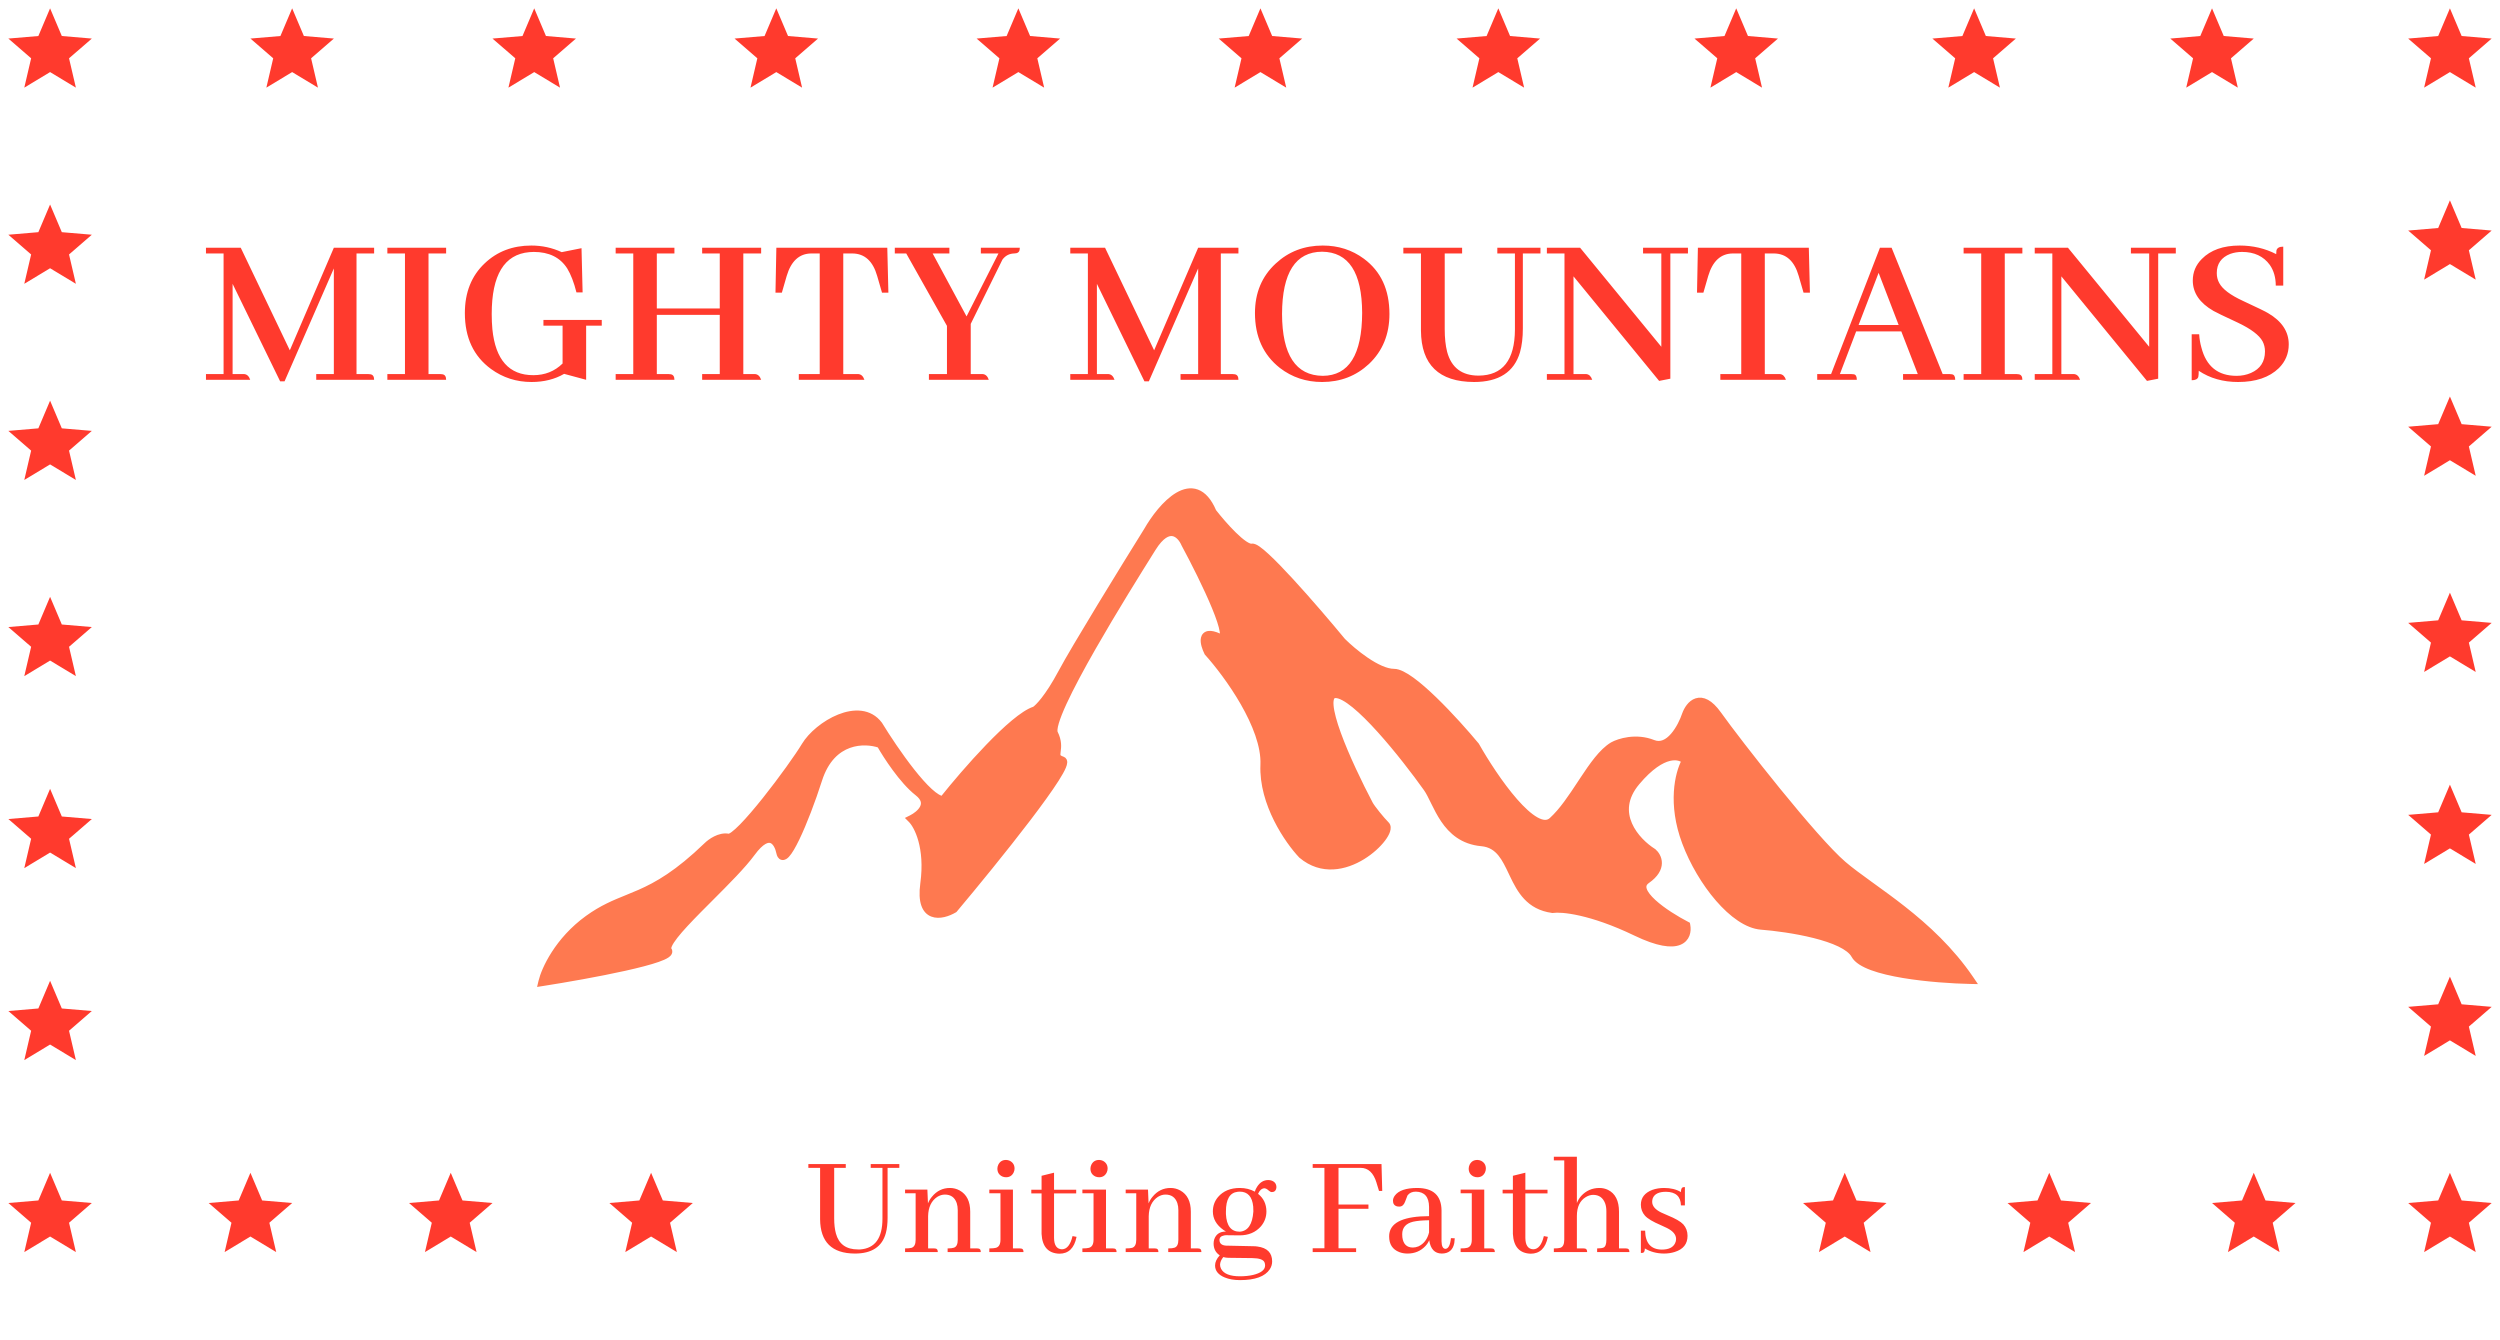
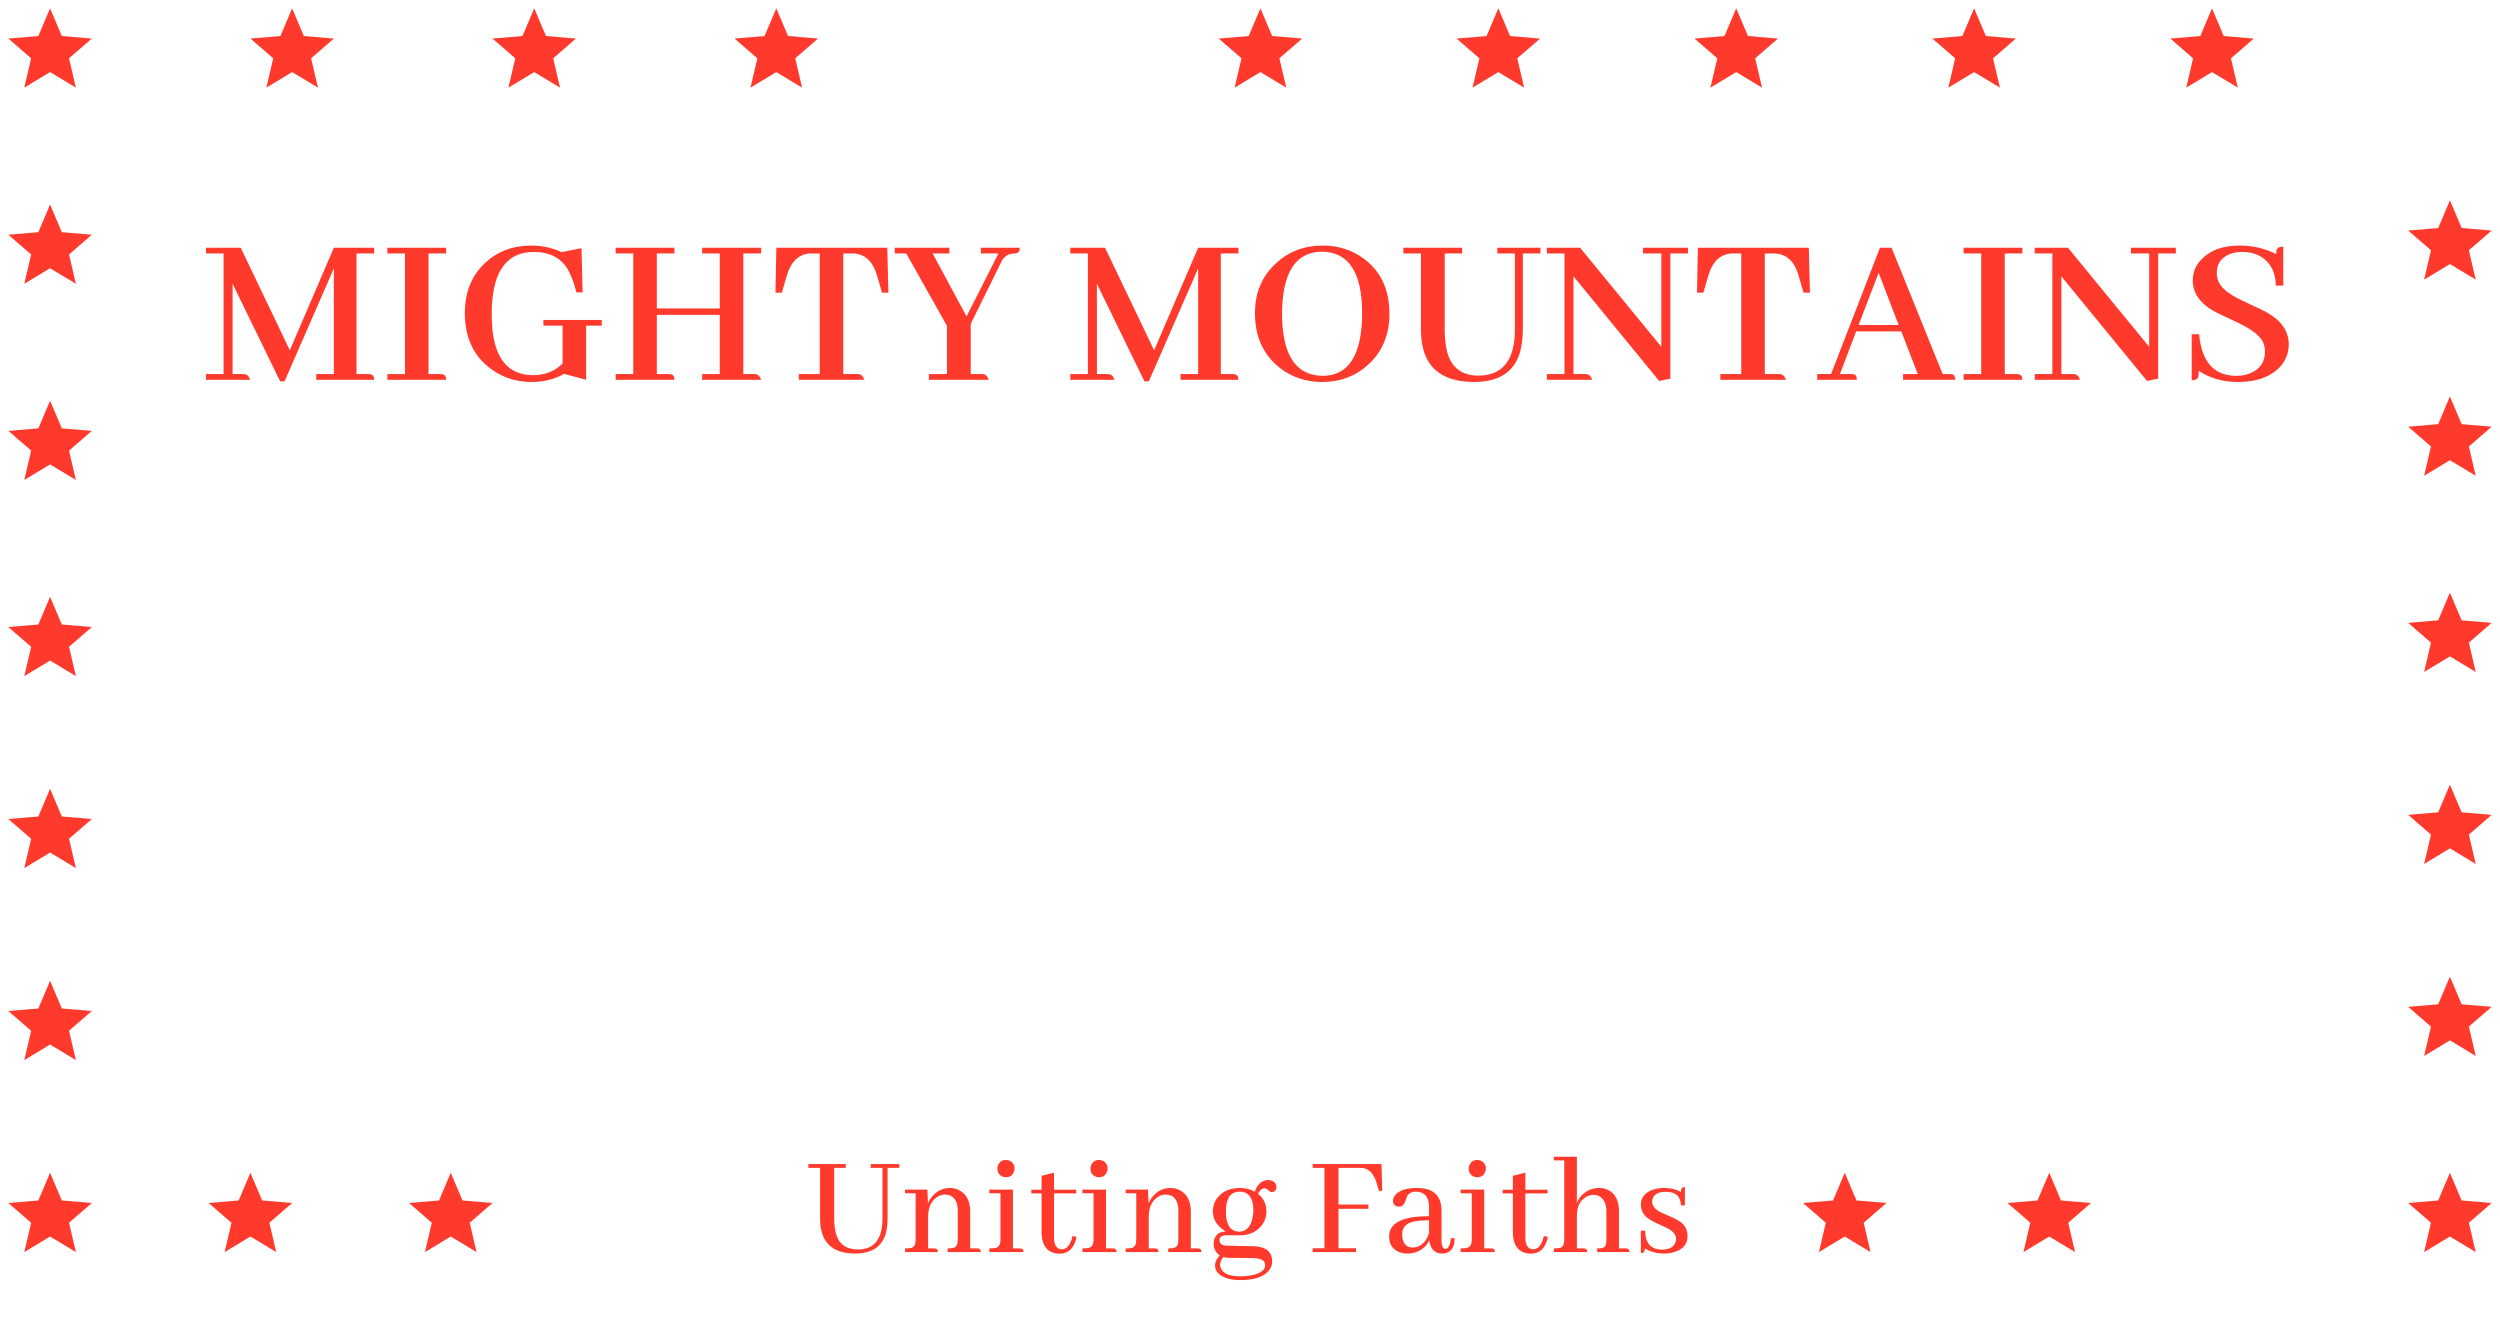
<svg xmlns="http://www.w3.org/2000/svg" width="599" height="321" viewBox="0 0 599 321" fill="none">
-   <path d="M129.513 235.137L129.343 235.861L130.077 235.746C135.416 234.912 143.327 233.535 149.709 232.115C152.895 231.406 155.719 230.682 157.653 230.005C158.611 229.67 159.392 229.332 159.889 228.993C160.131 228.829 160.367 228.624 160.493 228.368C160.56 228.231 160.601 228.068 160.582 227.892C160.563 227.715 160.489 227.563 160.39 227.44C160.332 227.366 160.256 227.135 160.518 226.531C160.763 225.967 161.234 225.245 161.902 224.387C163.234 222.679 165.261 220.542 167.543 218.228C168.447 217.312 169.39 216.369 170.344 215.415C174.179 211.581 178.178 207.582 180.403 204.548C181.484 203.074 182.392 202.229 183.13 201.802C183.855 201.383 184.386 201.379 184.783 201.531C185.203 201.693 185.575 202.069 185.88 202.602C186.183 203.13 186.392 203.764 186.51 204.35C186.565 204.629 186.647 204.882 186.771 205.085C186.899 205.294 187.095 205.484 187.377 205.547C187.65 205.607 187.902 205.525 188.098 205.415C188.295 205.305 188.482 205.141 188.658 204.954C189.348 204.219 190.177 202.779 191.05 200.969C192.814 197.316 194.872 191.918 196.476 186.904C198.033 182.038 200.762 179.707 203.494 178.722C206.166 177.76 208.9 178.065 210.657 178.661C211.432 180.021 212.749 182.127 214.31 184.248C215.93 186.451 217.838 188.704 219.693 190.147C220.538 190.804 220.937 191.414 221.084 191.942C221.229 192.463 221.146 192.966 220.903 193.453C220.399 194.462 219.237 195.324 218.276 195.805L217.656 196.115L218.146 196.606C219.508 197.967 222.189 202.995 221.005 211.684C220.699 213.923 220.802 215.59 221.216 216.798C221.637 218.027 222.381 218.779 223.304 219.142C224.206 219.497 225.217 219.458 226.154 219.242C227.097 219.025 228.011 218.62 228.754 218.183L228.828 218.139L228.883 218.074C233.719 212.32 240.824 203.639 246.423 196.293C249.22 192.621 251.65 189.273 253.231 186.788C254.019 185.549 254.612 184.502 254.931 183.725C255.087 183.345 255.198 182.982 255.209 182.674C255.215 182.517 255.196 182.334 255.109 182.164C255.014 181.977 254.855 181.843 254.658 181.778C253.949 181.541 253.732 181.317 253.65 181.153C253.556 180.965 253.556 180.711 253.621 180.189C253.628 180.135 253.635 180.079 253.642 180.023C253.773 179.013 253.961 177.556 252.947 175.528C252.884 175.403 252.839 175.153 252.877 174.726C252.915 174.311 253.026 173.788 253.21 173.161C253.579 171.908 254.224 170.304 255.079 168.445C256.789 164.731 259.311 160.059 262.059 155.25C267.169 146.308 273.035 136.933 275.843 132.445C276.055 132.107 276.249 131.797 276.424 131.517C278.4 128.355 279.982 127.771 281.033 127.968C281.584 128.072 282.089 128.401 282.526 128.866C282.963 129.331 283.309 129.908 283.54 130.449L283.549 130.47L283.56 130.49C285.807 134.65 288.897 140.757 290.875 145.567C291.869 147.984 292.561 150.026 292.744 151.322C292.789 151.642 292.8 151.896 292.783 152.089C292.766 152.288 292.723 152.376 292.701 152.405C292.701 152.406 292.7 152.407 292.7 152.408C292.696 152.413 292.693 152.419 292.656 152.421C292.588 152.425 292.446 152.406 292.207 152.297C291.084 151.787 290.205 151.579 289.538 151.679C289.19 151.732 288.891 151.87 288.661 152.097C288.433 152.322 288.303 152.603 288.238 152.891C288.11 153.448 288.204 154.107 288.367 154.711C288.534 155.328 288.792 155.953 289.053 156.476L289.083 156.537L289.129 156.587C291.442 159.148 294.895 163.569 297.716 168.488C300.548 173.425 302.694 178.779 302.5 183.23C302.295 187.945 303.789 192.574 305.715 196.426C307.642 200.279 310.021 203.395 311.637 205.096L311.657 205.116L311.678 205.134C316.664 209.333 322.423 207.983 326.575 205.428C328.655 204.148 330.374 202.544 331.454 201.116C331.991 200.405 332.388 199.713 332.581 199.107C332.764 198.532 332.812 197.857 332.354 197.398C331.789 196.834 330.933 195.85 330.15 194.876C329.357 193.891 328.679 192.969 328.442 192.519C325.947 187.777 322.759 181.175 320.795 175.769C319.81 173.057 319.149 170.689 319.02 169.018C318.955 168.175 319.033 167.583 319.21 167.221C319.294 167.049 319.394 166.94 319.507 166.871C319.619 166.801 319.775 166.752 320 166.752C320.481 166.752 321.105 166.944 321.869 167.352C322.625 167.756 323.475 168.35 324.397 169.101C326.239 170.601 328.32 172.689 330.429 175.025C334.645 179.693 338.933 185.302 341.593 189.042C342.147 189.822 342.667 190.882 343.269 192.112C343.311 192.196 343.353 192.281 343.395 192.368C344.043 193.687 344.778 195.157 345.719 196.545C347.613 199.338 350.36 201.832 354.955 202.25C356.998 202.436 358.356 203.359 359.433 204.693C360.425 205.922 361.165 207.479 361.961 209.153C362.048 209.336 362.135 209.52 362.224 209.705C364.001 213.423 366.152 217.459 371.932 218.247L372.004 218.257L372.076 218.246C373.069 218.093 375.299 218.154 378.652 218.915C381.991 219.672 386.414 221.117 391.783 223.702C394.507 225.014 396.682 225.756 398.41 226.078C400.135 226.4 401.449 226.31 402.425 225.916C403.416 225.515 404.017 224.816 404.322 224.022C404.621 223.242 404.629 222.392 404.491 221.66L404.446 221.42L404.23 221.308C401.83 220.066 398.499 218.04 396.276 215.996C395.155 214.966 394.375 213.984 394.091 213.141C393.953 212.731 393.941 212.381 394.038 212.078C394.134 211.776 394.355 211.463 394.787 211.162C396.868 209.704 397.663 208.198 397.687 206.836C397.712 205.498 396.989 204.441 396.325 203.872L396.297 203.848L396.265 203.828C394.319 202.612 391.806 200.331 390.558 197.465C389.938 196.04 389.635 194.479 389.858 192.83C390.081 191.182 390.835 189.412 392.382 187.574C395.547 183.816 398.128 182.278 400.017 181.826C401.638 181.437 402.758 181.842 403.374 182.344C401.825 185.257 400.031 192.593 403.532 201.928C405.352 206.781 408.257 211.708 411.535 215.492C414.791 219.251 418.505 221.985 421.962 222.25C425.192 222.499 430.188 223.146 434.665 224.274C436.905 224.839 438.998 225.52 440.669 226.323C442.359 227.135 443.539 228.034 444.061 228.991C444.415 229.641 445.016 230.2 445.763 230.685C446.514 231.173 447.441 231.606 448.488 231.991C450.583 232.763 453.214 233.366 456.005 233.833C461.59 234.767 467.891 235.168 471.99 235.252L472.957 235.272L472.414 234.471C467.623 227.412 461.705 222 456.122 217.609C453.522 215.564 450.99 213.737 448.681 212.071C448.511 211.948 448.343 211.827 448.176 211.706C445.727 209.938 443.557 208.356 441.825 206.872C438.366 203.907 432.145 196.695 426.138 189.311C420.141 181.941 414.399 174.45 411.907 170.961C409.874 168.115 408.007 167.287 406.41 167.801C405.648 168.046 405.035 168.576 404.568 169.171C404.099 169.768 403.752 170.46 403.529 171.084L403.526 171.094C403.038 172.556 402.065 174.64 400.748 176.148C399.426 177.663 397.889 178.469 396.186 177.788C392.003 176.115 387.843 177.434 386.257 178.315L386.25 178.319L386.243 178.323C384.919 179.117 383.689 180.357 382.51 181.812C381.329 183.271 380.176 184.977 379.02 186.726C378.841 186.998 378.661 187.271 378.482 187.543C376.33 190.811 374.148 194.123 371.664 196.382C371.214 196.791 370.708 196.961 370.137 196.942C369.549 196.921 368.869 196.698 368.108 196.269C366.581 195.411 364.857 193.806 363.101 191.798C359.599 187.792 356.093 182.324 353.935 178.506L353.913 178.467L353.885 178.433C351.461 175.507 347.573 171.117 343.785 167.455C341.892 165.625 340.013 163.966 338.348 162.761C337.515 162.159 336.725 161.662 336.006 161.315C335.294 160.971 334.61 160.752 334 160.752C333.096 160.752 332.043 160.467 330.911 159.973C329.783 159.482 328.608 158.796 327.467 158.025C325.196 156.491 323.104 154.647 321.87 153.415C318.7 149.578 313.828 143.856 309.493 139.139C307.324 136.777 305.282 134.659 303.652 133.153C302.839 132.402 302.116 131.792 301.524 131.379C301.229 131.174 300.952 131.007 300.703 130.897C300.471 130.795 300.183 130.705 299.902 130.762C299.783 130.785 299.586 130.77 299.292 130.658C299.003 130.547 298.664 130.36 298.281 130.101C297.515 129.581 296.633 128.811 295.725 127.92C293.933 126.161 292.095 123.984 290.935 122.496C289.814 119.875 288.436 118.364 286.865 117.779C285.272 117.185 283.622 117.594 282.098 118.483C279.075 120.245 276.249 124.061 274.571 126.996C269.073 135.825 257.268 155 254.059 161.017C252.47 163.996 251.068 166.096 249.968 167.507C248.904 168.872 248.145 169.561 247.789 169.794C246.396 170.242 244.653 171.426 242.776 172.988C240.853 174.587 238.736 176.63 236.627 178.818C232.499 183.102 228.377 187.971 225.775 191.232C225.486 191.183 225.13 191.045 224.705 190.794C224.168 190.478 223.566 190.01 222.912 189.414C221.606 188.222 220.143 186.558 218.667 184.692C215.717 180.962 212.753 176.48 210.927 173.491L210.914 173.471L210.9 173.452C208.447 170.181 204.523 170.254 201.002 171.663C197.475 173.073 194.134 175.89 192.571 178.495C191.088 180.967 187.103 186.573 183.172 191.503C181.207 193.966 179.266 196.248 177.667 197.878C176.865 198.695 176.162 199.335 175.594 199.752C175.309 199.961 175.073 200.103 174.887 200.184C174.794 200.224 174.723 200.246 174.671 200.256C174.619 200.266 174.598 200.262 174.598 200.262C173.444 200.031 172.284 200.372 171.34 200.842C170.392 201.313 169.601 201.945 169.15 202.395C162.193 209.102 157.368 211.819 153.173 213.669C152.148 214.122 151.151 214.526 150.162 214.926C147.113 216.161 144.149 217.361 140.707 219.847C133.4 225.124 130.205 232.199 129.513 235.137Z" fill="#FE7950" stroke="#FE7950" />
  <path d="M89.639 59.359H79.989L69.442 83.934L57.682 59.359H49.35V60.73H53.569V89.629H49.35V91H59.95C59.669 90.156 59.194 89.699 58.526 89.629H55.731V68.008L67.122 91.369H68.177L79.989 64.316V89.629H75.77V91H89.639C89.639 90.227 89.358 89.787 88.796 89.682C88.62 89.647 88.444 89.629 88.268 89.629H85.421V60.73H89.639V59.359ZM106.891 91C106.891 90.227 106.61 89.787 106.047 89.682C105.872 89.647 105.696 89.629 105.52 89.629H102.672V60.73H106.891V59.359H92.811V60.73H97.03V89.629H92.811V91H106.891ZM130.207 76.656V78.027H134.795V87.098C132.897 88.961 130.559 89.893 127.781 89.893C121.981 89.893 118.711 86.219 117.973 78.871C117.867 77.746 117.815 76.533 117.815 75.232C117.815 65.881 120.821 60.941 126.832 60.414C127.184 60.379 127.535 60.361 127.887 60.361C131.543 60.361 134.215 61.68 135.903 64.316C136.781 65.758 137.52 67.674 138.117 70.064H139.594L139.33 59.465L134.584 60.414C132.299 59.359 129.873 58.832 127.307 58.832C122.842 58.832 119.115 60.256 116.127 63.103C112.963 66.092 111.381 70.064 111.381 75.022C111.381 80.893 113.473 85.357 117.656 88.416C120.504 90.49 123.739 91.527 127.36 91.527C130.313 91.527 132.914 90.877 135.164 89.576L140.438 91V78.027H144.182V76.656H130.207ZM161.592 91C161.592 90.227 161.311 89.787 160.748 89.682C160.572 89.647 160.396 89.629 160.221 89.629H157.373V75.443H172.455V89.629H168.236V91H182.369C182.088 90.156 181.613 89.699 180.945 89.629H178.098V60.73H182.369V59.359H168.236V60.73H172.455V73.914H157.373V60.73H161.592V59.359H147.512V60.73H151.73V89.629H147.512V91H161.592ZM207.109 91C206.828 90.156 206.353 89.699 205.685 89.629H202.047V60.73H204.262C207.179 60.766 209.148 62.559 210.168 66.109L211.328 70.117H212.857L212.594 59.359H186.015L185.804 70.117H187.334L188.494 66.109C189.549 62.559 191.5 60.766 194.347 60.73H196.404V89.629H191.394V91H207.109ZM236.912 91C236.63 90.156 236.156 89.699 235.488 89.629H232.587V77.606L240.181 62.207C240.884 61.258 241.816 60.766 242.976 60.73C243.75 60.73 244.189 60.449 244.294 59.887C244.33 59.711 244.347 59.535 244.347 59.359H235.013V60.73H239.232L231.586 75.812L223.464 60.73H227.472V59.359H214.394V60.73H217.136L226.892 78.08V89.629H222.568V91H236.912ZM296.728 59.359H287.077L276.53 83.934L264.771 59.359H256.439V60.73H260.657V89.629H256.439V91H267.038C266.757 90.156 266.282 89.699 265.614 89.629H262.819V68.008L274.21 91.369H275.265L287.077 64.316V89.629H282.859V91H296.728C296.728 90.227 296.446 89.787 295.884 89.682C295.708 89.647 295.532 89.629 295.357 89.629H292.509V60.73H296.728V59.359ZM316.933 58.832C312.503 58.832 308.741 60.273 305.647 63.156C302.343 66.215 300.69 70.17 300.69 75.022C300.69 80.647 302.677 85.023 306.649 88.152C309.567 90.402 312.942 91.527 316.774 91.527C321.169 91.527 324.913 90.086 328.007 87.203C331.276 84.109 332.911 80.119 332.911 75.232C332.911 69.432 330.872 65.019 326.794 61.996C323.946 59.887 320.659 58.832 316.933 58.832ZM316.933 90.051C310.464 89.981 307.212 85.041 307.177 75.232C307.212 65.318 310.411 60.344 316.774 60.309C323.138 60.379 326.337 65.266 326.372 74.969C326.337 84.988 323.19 90.016 316.933 90.051ZM336.241 60.73H340.46V79.24C340.53 87.397 344.766 91.492 353.169 91.527C359.11 91.527 362.784 89.154 364.19 84.408C364.647 82.791 364.876 80.875 364.876 78.66V60.73H369.094V59.359H358.758V60.73H362.977V78.977C362.942 86.289 360.042 89.963 354.276 89.998C350.268 89.998 347.755 88.1 346.735 84.303C346.348 82.791 346.155 80.981 346.155 78.871V60.73H350.321V59.359H336.241V60.73ZM393.676 60.73H398.053V83.09L378.594 59.359H370.631V60.73H374.85V89.629H370.631V91H381.495C381.213 90.156 380.739 89.699 380.071 89.629H377.012V66.215L397.526 91.264L400.215 90.736V60.73H404.434V59.359H393.676V60.73ZM427.908 91C427.627 90.156 427.153 89.699 426.485 89.629H422.846V60.73H425.061C427.979 60.766 429.947 62.559 430.967 66.109L432.127 70.117H433.656L433.393 59.359H406.815L406.604 70.117H408.133L409.293 66.109C410.348 62.559 412.299 60.766 415.147 60.73H417.203V89.629H412.194V91H427.908ZM468.469 91C468.469 90.191 468.205 89.752 467.678 89.682C467.502 89.647 467.326 89.629 467.15 89.629H465.463L453.229 59.359H450.434L438.727 89.629H435.404V91H444.896C444.896 90.227 444.668 89.787 444.211 89.682C444 89.647 443.789 89.629 443.578 89.629H440.836L444.738 79.398H455.549L459.504 89.629H455.971V91H468.469ZM454.916 77.869H445.318L450.117 65.371L454.916 77.869ZM484.56 91C484.56 90.227 484.279 89.787 483.717 89.682C483.541 89.647 483.365 89.629 483.189 89.629H480.342V60.73H484.56V59.359H470.48V60.73H474.699V89.629H470.48V91H484.56ZM510.566 60.73H514.943V83.09L495.484 59.359H487.521V60.73H491.74V89.629H487.521V91H498.384C498.103 90.156 497.628 89.699 496.961 89.629H493.902V66.215L514.416 91.264L517.105 90.736V60.73H521.324V59.359H510.566V60.73ZM548.384 82.51C548.384 79.451 546.732 76.955 543.427 75.022C542.865 74.67 540.878 73.703 537.468 72.121C534.409 70.715 532.493 69.273 531.72 67.797C531.333 67.094 531.14 66.303 531.14 65.424C531.14 63.209 532.212 61.68 534.357 60.836C535.236 60.52 536.185 60.361 537.204 60.361C540.122 60.361 542.337 61.398 543.849 63.473C544.798 64.844 545.273 66.496 545.273 68.43H547.066V59.096C546.117 59.096 545.572 59.412 545.431 60.045C545.396 60.291 545.378 60.572 545.378 60.889C542.706 59.518 539.788 58.832 536.624 58.832C532.687 58.832 529.663 59.904 527.554 62.049C526.113 63.49 525.392 65.213 525.392 67.217C525.392 70.17 527.044 72.596 530.349 74.494C530.876 74.811 532.845 75.76 536.255 77.342C539.349 78.818 541.3 80.295 542.109 81.772C542.495 82.51 542.689 83.318 542.689 84.197C542.689 86.658 541.564 88.381 539.314 89.365C538.259 89.822 537.117 90.051 535.886 90.051C531.421 90.051 528.609 87.783 527.449 83.248C527.167 82.264 526.992 81.209 526.921 80.084H525.128V91.106C526.007 91.106 526.534 90.842 526.71 90.314C526.781 89.998 526.816 89.506 526.816 88.838C529.488 90.631 532.634 91.527 536.255 91.527C540.474 91.527 543.726 90.42 546.011 88.205C547.593 86.623 548.384 84.725 548.384 82.51Z" fill="#FF3A2D" />
  <path d="M193.682 279.82H196.494V292.125C196.541 297.586 199.319 300.328 204.826 300.352C208.881 300.352 211.354 298.723 212.244 295.465C212.526 294.41 212.666 293.18 212.666 291.773V279.82H215.479V278.906H208.623V279.82H211.436V291.984C211.436 296.648 209.655 299.109 206.092 299.367C205.905 299.367 205.729 299.367 205.565 299.367C202.752 299.367 200.994 298.102 200.291 295.57C200.01 294.539 199.869 293.32 199.869 291.914V279.82H202.647V278.906H193.682V279.82ZM223.816 299.121H222.375V291.387C222.421 289.254 223.148 287.719 224.554 286.781C225.164 286.406 225.773 286.219 226.382 286.219C227.812 286.219 228.761 286.898 229.23 288.258C229.394 288.773 229.476 289.336 229.476 289.945V297.047C229.476 298.102 229.171 298.734 228.562 298.945C228.234 299.062 227.73 299.121 227.05 299.121V300H234.996C234.996 299.484 234.82 299.203 234.468 299.156C234.375 299.133 234.257 299.121 234.117 299.121H232.464V290.332C232.464 287.871 231.621 286.172 229.933 285.234C229.207 284.836 228.433 284.637 227.613 284.637C225.878 284.637 224.437 285.34 223.289 286.746C222.89 287.215 222.574 287.742 222.339 288.328L222.199 285.023H216.855V285.902H219.386V297.047C219.386 298.125 219.058 298.77 218.402 298.98C218.05 299.074 217.535 299.121 216.855 299.121V300H224.695C224.695 299.484 224.519 299.203 224.167 299.156C224.074 299.133 223.957 299.121 223.816 299.121ZM244.352 299.121H242.7V285.023H237.04V285.902H239.712V297.047C239.712 298.125 239.348 298.77 238.622 298.98C238.27 299.074 237.743 299.121 237.04 299.121V300H245.231C245.231 299.484 245.055 299.203 244.704 299.156C244.61 299.133 244.493 299.121 244.352 299.121ZM243.087 279.996C243.087 279.152 242.712 278.531 241.962 278.133C241.657 277.992 241.352 277.922 241.048 277.922C240.18 277.922 239.559 278.309 239.184 279.082C239.044 279.387 238.973 279.691 238.973 279.996C238.973 280.887 239.372 281.52 240.169 281.895C240.45 282.012 240.743 282.07 241.048 282.07C241.891 282.07 242.501 281.684 242.876 280.91C243.016 280.605 243.087 280.301 243.087 279.996ZM247.099 285.938H249.56V295.641C249.724 298.711 251.142 300.293 253.814 300.387C256.017 300.387 257.389 299.062 257.928 296.414C257.928 296.391 257.928 296.367 257.928 296.344L256.978 296.168C256.486 298.254 255.642 299.309 254.447 299.332C253.205 299.285 252.572 298.383 252.549 296.625V285.938H257.857V285.059H252.549V280.98L249.56 281.719V285.059H247.099V285.938ZM266.651 299.121H264.999V285.023H259.339V285.902H262.011V297.047C262.011 298.125 261.647 298.77 260.921 298.98C260.569 299.074 260.042 299.121 259.339 299.121V300H267.53C267.53 299.484 267.355 299.203 267.003 299.156C266.909 299.133 266.792 299.121 266.651 299.121ZM265.386 279.996C265.386 279.152 265.011 278.531 264.261 278.133C263.956 277.992 263.651 277.922 263.347 277.922C262.48 277.922 261.858 278.309 261.483 279.082C261.343 279.387 261.272 279.691 261.272 279.996C261.272 280.887 261.671 281.52 262.468 281.895C262.749 282.012 263.042 282.07 263.347 282.07C264.19 282.07 264.8 281.684 265.175 280.91C265.315 280.605 265.386 280.301 265.386 279.996ZM276.676 299.121H275.235V291.387C275.281 289.254 276.008 287.719 277.414 286.781C278.024 286.406 278.633 286.219 279.242 286.219C280.672 286.219 281.621 286.898 282.09 288.258C282.254 288.773 282.336 289.336 282.336 289.945V297.047C282.336 298.102 282.031 298.734 281.422 298.945C281.094 299.062 280.59 299.121 279.91 299.121V300H287.856C287.856 299.484 287.68 299.203 287.328 299.156C287.235 299.133 287.117 299.121 286.977 299.121H285.324V290.332C285.324 287.871 284.481 286.172 282.793 285.234C282.067 284.836 281.293 284.637 280.473 284.637C278.739 284.637 277.297 285.34 276.149 286.746C275.75 287.215 275.434 287.742 275.199 288.328L275.059 285.023H269.715V285.902H272.246V297.047C272.246 298.125 271.918 298.77 271.262 298.98C270.91 299.074 270.395 299.121 269.715 299.121V300H277.555C277.555 299.484 277.379 299.203 277.028 299.156C276.934 299.133 276.817 299.121 276.676 299.121ZM293.732 290.262C293.732 287.332 294.669 285.762 296.544 285.551C296.708 285.527 296.872 285.516 297.037 285.516C298.958 285.516 300.037 286.711 300.271 289.102C300.294 289.453 300.306 289.84 300.306 290.262C300.095 293.355 299.005 294.973 297.037 295.113C294.974 295.113 293.872 293.707 293.732 290.895C293.732 290.684 293.732 290.473 293.732 290.262ZM297.072 284.637C294.822 284.637 293.076 285.363 291.833 286.816C291.013 287.801 290.603 288.949 290.603 290.262C290.603 292.02 291.447 293.496 293.134 294.691C293.345 294.832 293.544 294.961 293.732 295.078C292.279 295.078 291.341 295.711 290.919 296.977C290.826 297.305 290.779 297.645 290.779 297.996C290.802 299.238 291.294 300.164 292.255 300.773C291.505 301.594 291.13 302.402 291.13 303.199C291.13 304.488 291.904 305.449 293.451 306.082C294.458 306.504 295.677 306.715 297.107 306.715C300.716 306.715 303.095 305.848 304.244 304.113C304.619 303.527 304.806 302.906 304.806 302.25C304.806 300.164 303.622 298.969 301.255 298.664C300.951 298.617 300.634 298.594 300.306 298.594L293.732 298.453C292.724 298.383 292.208 297.938 292.185 297.117C292.185 296.531 292.537 296.168 293.24 296.027C293.404 295.98 293.579 295.957 293.767 295.957L296.896 295.992H297.001C299.158 295.992 300.869 295.266 302.134 293.812C303.001 292.781 303.435 291.586 303.435 290.227C303.412 288.469 302.744 287.074 301.431 286.043C301.783 285.223 302.275 284.777 302.908 284.707C303.236 284.707 303.599 284.895 303.997 285.27C304.255 285.504 304.501 285.621 304.736 285.621C305.322 285.621 305.673 285.328 305.79 284.742C305.814 284.625 305.826 284.531 305.826 284.461C305.826 283.688 305.451 283.16 304.701 282.879C304.443 282.785 304.173 282.738 303.892 282.738C302.79 282.738 301.9 283.266 301.22 284.32C300.962 284.695 300.775 285.094 300.658 285.516C299.579 284.93 298.384 284.637 297.072 284.637ZM297.107 305.801C294.716 305.801 293.204 305.203 292.572 304.008C292.408 303.68 292.326 303.352 292.326 303.023C292.349 302.414 292.607 301.805 293.099 301.195C293.521 301.312 293.931 301.371 294.329 301.371L300.095 301.441C301.736 301.465 302.697 301.805 302.978 302.461C303.072 302.695 303.119 302.941 303.119 303.199C303.119 304.254 302.146 305.016 300.201 305.484C299.263 305.695 298.232 305.801 297.107 305.801ZM324.926 300V299.086H320.707V289.629H327.879V288.609H320.707V279.82H326.015C327.82 279.82 329.086 281.004 329.812 283.371C329.836 283.418 329.847 283.465 329.847 283.512L330.41 285.34H331.183L331.008 278.906H314.519V279.82H317.332V299.086H314.519V300H324.926ZM345.427 300.352C347.114 300.352 348.122 299.508 348.45 297.82C348.497 297.469 348.532 297.094 348.556 296.695L347.642 296.66C347.478 298.348 347.032 299.203 346.306 299.227C345.72 299.18 345.415 298.582 345.392 297.434V290.016C345.345 286.453 343.411 284.66 339.591 284.637C336.872 284.637 335.067 285.258 334.177 286.5C333.895 286.898 333.755 287.297 333.755 287.695C333.755 288.445 334.106 288.902 334.81 289.066C334.974 289.09 335.126 289.102 335.267 289.102C335.899 289.102 336.356 288.727 336.638 287.977C336.966 287.062 337.165 286.547 337.235 286.43C337.681 285.82 338.349 285.516 339.239 285.516C341.325 285.562 342.38 286.781 342.403 289.172V291.387C336.567 291.41 333.403 292.758 332.911 295.43C332.864 295.688 332.841 295.969 332.841 296.273C332.841 298.125 333.649 299.367 335.267 300C335.876 300.234 336.532 300.352 337.235 300.352C338.946 300.352 340.364 299.766 341.489 298.594C341.911 298.148 342.228 297.668 342.438 297.152C342.743 299.262 343.739 300.328 345.427 300.352ZM338.536 298.91C337.06 298.91 336.216 298.09 336.005 296.449C335.981 296.215 335.97 295.969 335.97 295.711C335.97 294.141 336.837 293.145 338.571 292.723C339.485 292.512 340.763 292.395 342.403 292.371V295.289C342.005 296.906 341.161 298.02 339.872 298.629C339.403 298.816 338.958 298.91 338.536 298.91ZM357.279 299.121H355.627V285.023H349.967V285.902H352.639V297.047C352.639 298.125 352.276 298.77 351.549 298.98C351.197 299.074 350.67 299.121 349.967 299.121V300H358.158C358.158 299.484 357.983 299.203 357.631 299.156C357.537 299.133 357.42 299.121 357.279 299.121ZM356.014 279.996C356.014 279.152 355.639 278.531 354.889 278.133C354.584 277.992 354.279 277.922 353.975 277.922C353.108 277.922 352.486 278.309 352.111 279.082C351.971 279.387 351.901 279.691 351.901 279.996C351.901 280.887 352.299 281.52 353.096 281.895C353.377 282.012 353.67 282.07 353.975 282.07C354.819 282.07 355.428 281.684 355.803 280.91C355.944 280.605 356.014 280.301 356.014 279.996ZM360.027 285.938H362.488V295.641C362.652 298.711 364.07 300.293 366.742 300.387C368.945 300.387 370.316 299.062 370.855 296.414C370.855 296.391 370.855 296.367 370.855 296.344L369.906 296.168C369.413 298.254 368.57 299.309 367.374 299.332C366.132 299.285 365.499 298.383 365.476 296.625V285.938H370.785V285.059H365.476V280.98L362.488 281.719V285.059H360.027V285.938ZM379.403 299.121H377.821V291.352C377.821 289.195 378.536 287.684 379.965 286.816C380.551 286.465 381.137 286.289 381.723 286.289C383.129 286.289 384.09 286.98 384.606 288.363C384.793 288.902 384.887 289.523 384.887 290.227V297.047C384.887 298.078 384.665 298.699 384.219 298.91C383.915 299.051 383.399 299.121 382.672 299.121V300H390.407C390.407 299.484 390.231 299.203 389.879 299.156C389.786 299.133 389.668 299.121 389.528 299.121H387.911V290.332C387.911 287.707 387.032 285.961 385.274 285.094C384.641 284.789 383.961 284.637 383.235 284.637C381.477 284.637 380.012 285.281 378.84 286.57C378.395 287.086 378.055 287.648 377.821 288.258V277.148H372.301V278.027H374.797V297.047C374.797 298.125 374.481 298.77 373.848 298.98C373.52 299.074 373.004 299.121 372.301 299.121V300H380.282C380.282 299.484 380.106 299.203 379.754 299.156C379.661 299.133 379.543 299.121 379.403 299.121ZM398.181 299.402C399.799 299.402 400.853 298.898 401.345 297.891C401.509 297.562 401.591 297.223 401.591 296.871C401.591 295.84 400.865 294.961 399.412 294.234C399.107 294.07 398.603 293.836 397.9 293.531C396.025 292.734 394.771 291.984 394.138 291.281C393.482 290.531 393.154 289.652 393.154 288.645C393.154 286.98 394.068 285.797 395.896 285.094C396.763 284.789 397.701 284.637 398.709 284.637C400.302 284.637 401.65 284.965 402.752 285.621C402.752 284.941 402.916 284.555 403.244 284.461C403.361 284.438 403.513 284.426 403.701 284.426V288.82H402.752C402.705 286.664 401.509 285.574 399.166 285.551C397.478 285.551 396.424 286.066 396.002 287.098C395.908 287.379 395.861 287.66 395.861 287.941C395.861 288.949 396.576 289.805 398.006 290.508C398.334 290.672 398.838 290.895 399.517 291.176C401.416 291.949 402.681 292.676 403.314 293.355C403.994 294.129 404.334 295.043 404.334 296.098C404.334 298.043 403.314 299.332 401.275 299.965C400.478 300.223 399.611 300.352 398.674 300.352C396.916 300.328 395.392 299.918 394.103 299.121C394.103 299.73 393.951 300.082 393.646 300.176C393.506 300.199 393.341 300.211 393.154 300.211V294.867H394.174C394.22 297.867 395.556 299.379 398.181 299.402Z" fill="#FF3A2D" />
  <path d="M442 296.27L448.18 300L446.54 292.97L452 288.24L444.81 287.63L442 281L439.19 287.63L432 288.24L437.46 292.97L435.82 300L442 296.27Z" fill="#FF3A2D" />
  <path d="M491 296.27L497.18 300L495.54 292.97L501 288.24L493.81 287.63L491 281L488.19 287.63L481 288.24L486.46 292.97L484.82 300L491 296.27Z" fill="#FF3A2D" />
-   <path d="M540 296.27L546.18 300L544.54 292.97L550 288.24L542.81 287.63L540 281L537.19 287.63L530 288.24L535.46 292.97L533.82 300L540 296.27Z" fill="#FF3A2D" />
  <path d="M302 17.27L308.18 21L306.54 13.97L312 9.24L304.81 8.63L302 2L299.19 8.63L292 9.24L297.46 13.97L295.82 21L302 17.27Z" fill="#FF3A2D" />
-   <path d="M156 296.27L162.18 300L160.54 292.97L166 288.24L158.81 287.63L156 281L153.19 287.63L146 288.24L151.46 292.97L149.82 300L156 296.27Z" fill="#FF3A2D" />
  <path d="M12 17.27L18.18 21L16.54 13.97L22 9.24L14.81 8.63L12 2L9.19 8.63L2 9.24L7.46 13.97L5.82 21L12 17.27Z" fill="#FF3A2D" />
-   <path d="M587 17.27L593.18 21L591.54 13.97L597 9.24L589.81 8.63L587 2L584.19 8.63L577 9.24L582.46 13.97L580.82 21L587 17.27Z" fill="#FF3A2D" />
  <path d="M587 296.27L593.18 300L591.54 292.97L597 288.24L589.81 287.63L587 281L584.19 287.63L577 288.24L582.46 292.97L580.82 300L587 296.27Z" fill="#FF3A2D" />
  <path d="M12 296.27L18.18 300L16.54 292.97L22 288.24L14.81 287.63L12 281L9.19 287.63L2 288.24L7.46 292.97L5.82 300L12 296.27Z" fill="#FF3A2D" />
  <path d="M60 296.27L66.18 300L64.54 292.97L70 288.24L62.81 287.63L60 281L57.19 287.63L50 288.24L55.46 292.97L53.82 300L60 296.27Z" fill="#FF3A2D" />
  <path d="M108 296.27L114.18 300L112.54 292.97L118 288.24L110.81 287.63L108 281L105.19 287.63L98 288.24L103.46 292.97L101.82 300L108 296.27Z" fill="#FF3A2D" />
-   <path d="M244 17.27L250.18 21L248.54 13.97L254 9.24L246.81 8.63L244 2L241.19 8.63L234 9.24L239.46 13.97L237.82 21L244 17.27Z" fill="#FF3A2D" />
  <path d="M186 17.27L192.18 21L190.54 13.97L196 9.24L188.81 8.63L186 2L183.19 8.63L176 9.24L181.46 13.97L179.82 21L186 17.27Z" fill="#FF3A2D" />
  <path d="M359 17.27L365.18 21L363.54 13.97L369 9.24L361.81 8.63L359 2L356.19 8.63L349 9.24L354.46 13.97L352.82 21L359 17.27Z" fill="#FF3A2D" />
  <path d="M416 17.27L422.18 21L420.54 13.97L426 9.24L418.81 8.63L416 2L413.19 8.63L406 9.24L411.46 13.97L409.82 21L416 17.27Z" fill="#FF3A2D" />
  <path d="M128 17.27L134.18 21L132.54 13.97L138 9.24L130.81 8.63L128 2L125.19 8.63L118 9.24L123.46 13.97L121.82 21L128 17.27Z" fill="#FF3A2D" />
  <path d="M70 17.27L76.18 21L74.54 13.97L80 9.24L72.81 8.63L70 2L67.19 8.63L60 9.24L65.46 13.97L63.82 21L70 17.27Z" fill="#FF3A2D" />
  <path d="M473 17.27L479.18 21L477.54 13.97L483 9.24L475.81 8.63L473 2L470.19 8.63L463 9.24L468.46 13.97L466.82 21L473 17.27Z" fill="#FF3A2D" />
  <path d="M530 17.27L536.18 21L534.54 13.97L540 9.24L532.81 8.63L530 2L527.19 8.63L520 9.24L525.46 13.97L523.82 21L530 17.27Z" fill="#FF3A2D" />
  <path d="M12 158.27L18.18 162L16.54 154.97L22 150.24L14.81 149.63L12 143L9.19 149.63L2 150.24L7.46 154.97L5.82 162L12 158.27Z" fill="#FF3A2D" />
  <path d="M12 204.27L18.18 208L16.54 200.97L22 196.24L14.81 195.63L12 189L9.19 195.63L2 196.24L7.46 200.97L5.82 208L12 204.27Z" fill="#FF3A2D" />
  <path d="M12 250.27L18.18 254L16.54 246.97L22 242.24L14.81 241.63L12 235L9.19 241.63L2 242.24L7.46 246.97L5.82 254L12 250.27Z" fill="#FF3A2D" />
  <path d="M12 111.27L18.18 115L16.54 107.97L22 103.24L14.81 102.63L12 96L9.19 102.63L2 103.24L7.46 107.97L5.82 115L12 111.27Z" fill="#FF3A2D" />
  <path d="M12 64.27L18.18 68L16.54 60.97L22 56.24L14.81 55.63L12 49L9.19 55.63L2 56.24L7.46 60.97L5.82 68L12 64.27Z" fill="#FF3A2D" />
  <path d="M587 203.27L593.18 207L591.54 199.97L597 195.24L589.81 194.63L587 188L584.19 194.63L577 195.24L582.46 199.97L580.82 207L587 203.27Z" fill="#FF3A2D" />
  <path d="M587 249.27L593.18 253L591.54 245.97L597 241.24L589.81 240.63L587 234L584.19 240.63L577 241.24L582.46 245.97L580.82 253L587 249.27Z" fill="#FF3A2D" />
  <path d="M587 110.27L593.18 114L591.54 106.97L597 102.24L589.81 101.63L587 95L584.19 101.63L577 102.24L582.46 106.97L580.82 114L587 110.27Z" fill="#FF3A2D" />
  <path d="M587 63.27L593.18 67L591.54 59.97L597 55.24L589.81 54.63L587 48L584.19 54.63L577 55.24L582.46 59.97L580.82 67L587 63.27Z" fill="#FF3A2D" />
  <path d="M587 157.27L593.18 161L591.54 153.97L597 149.24L589.81 148.63L587 142L584.19 148.63L577 149.24L582.46 153.97L580.82 161L587 157.27Z" fill="#FF3A2D" />
</svg>